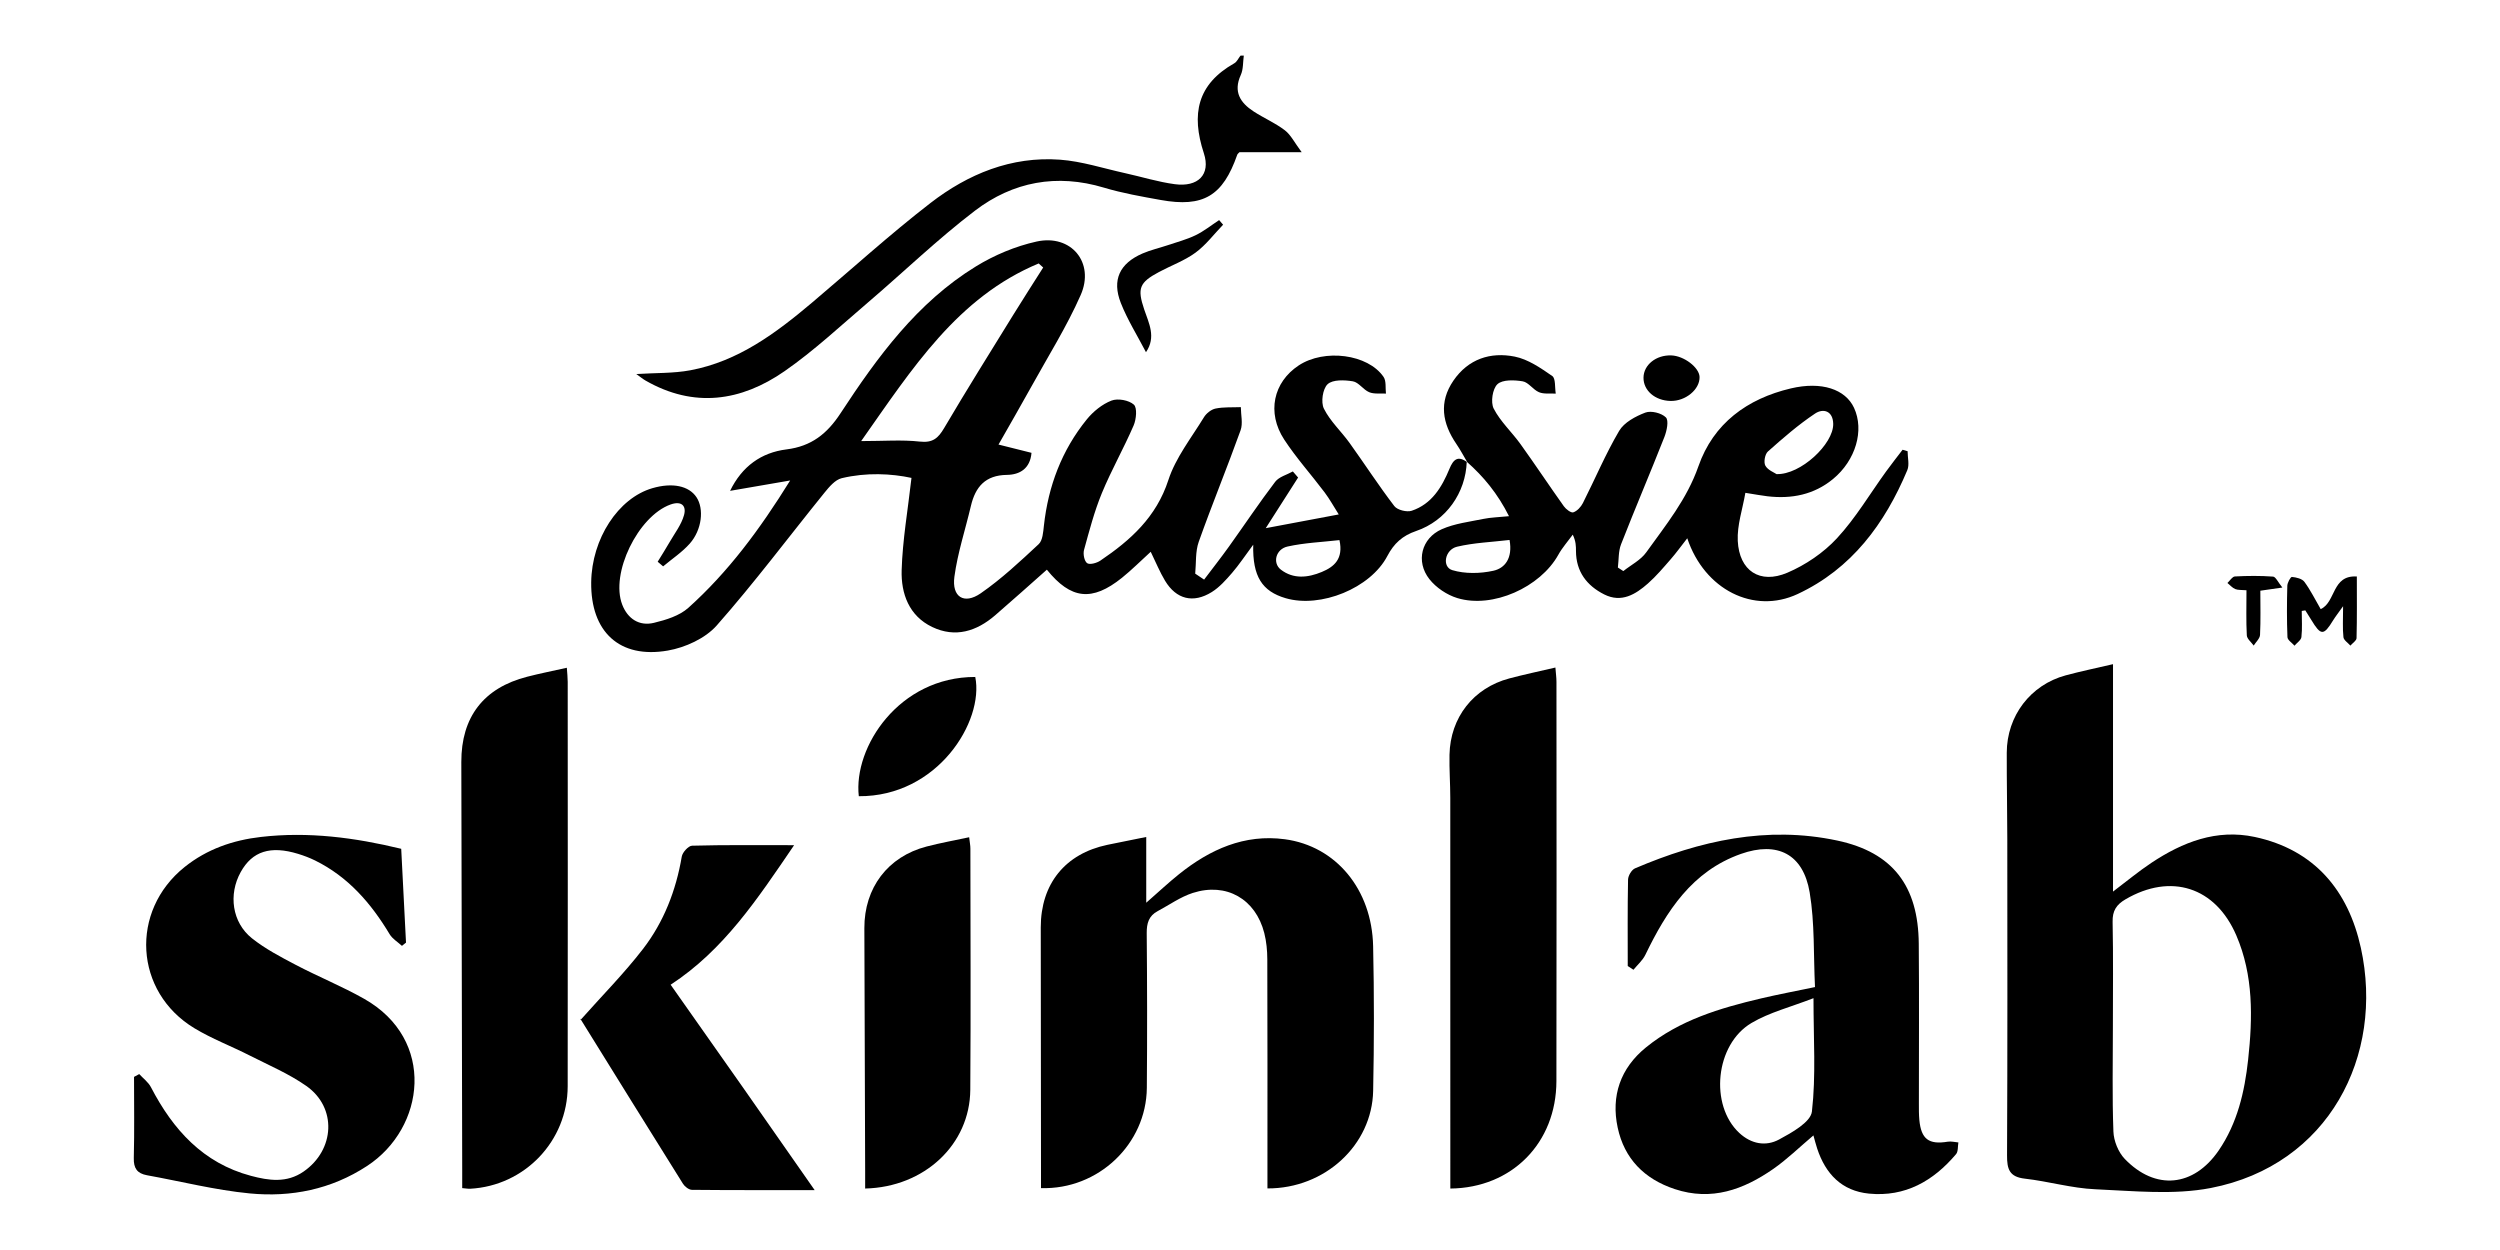
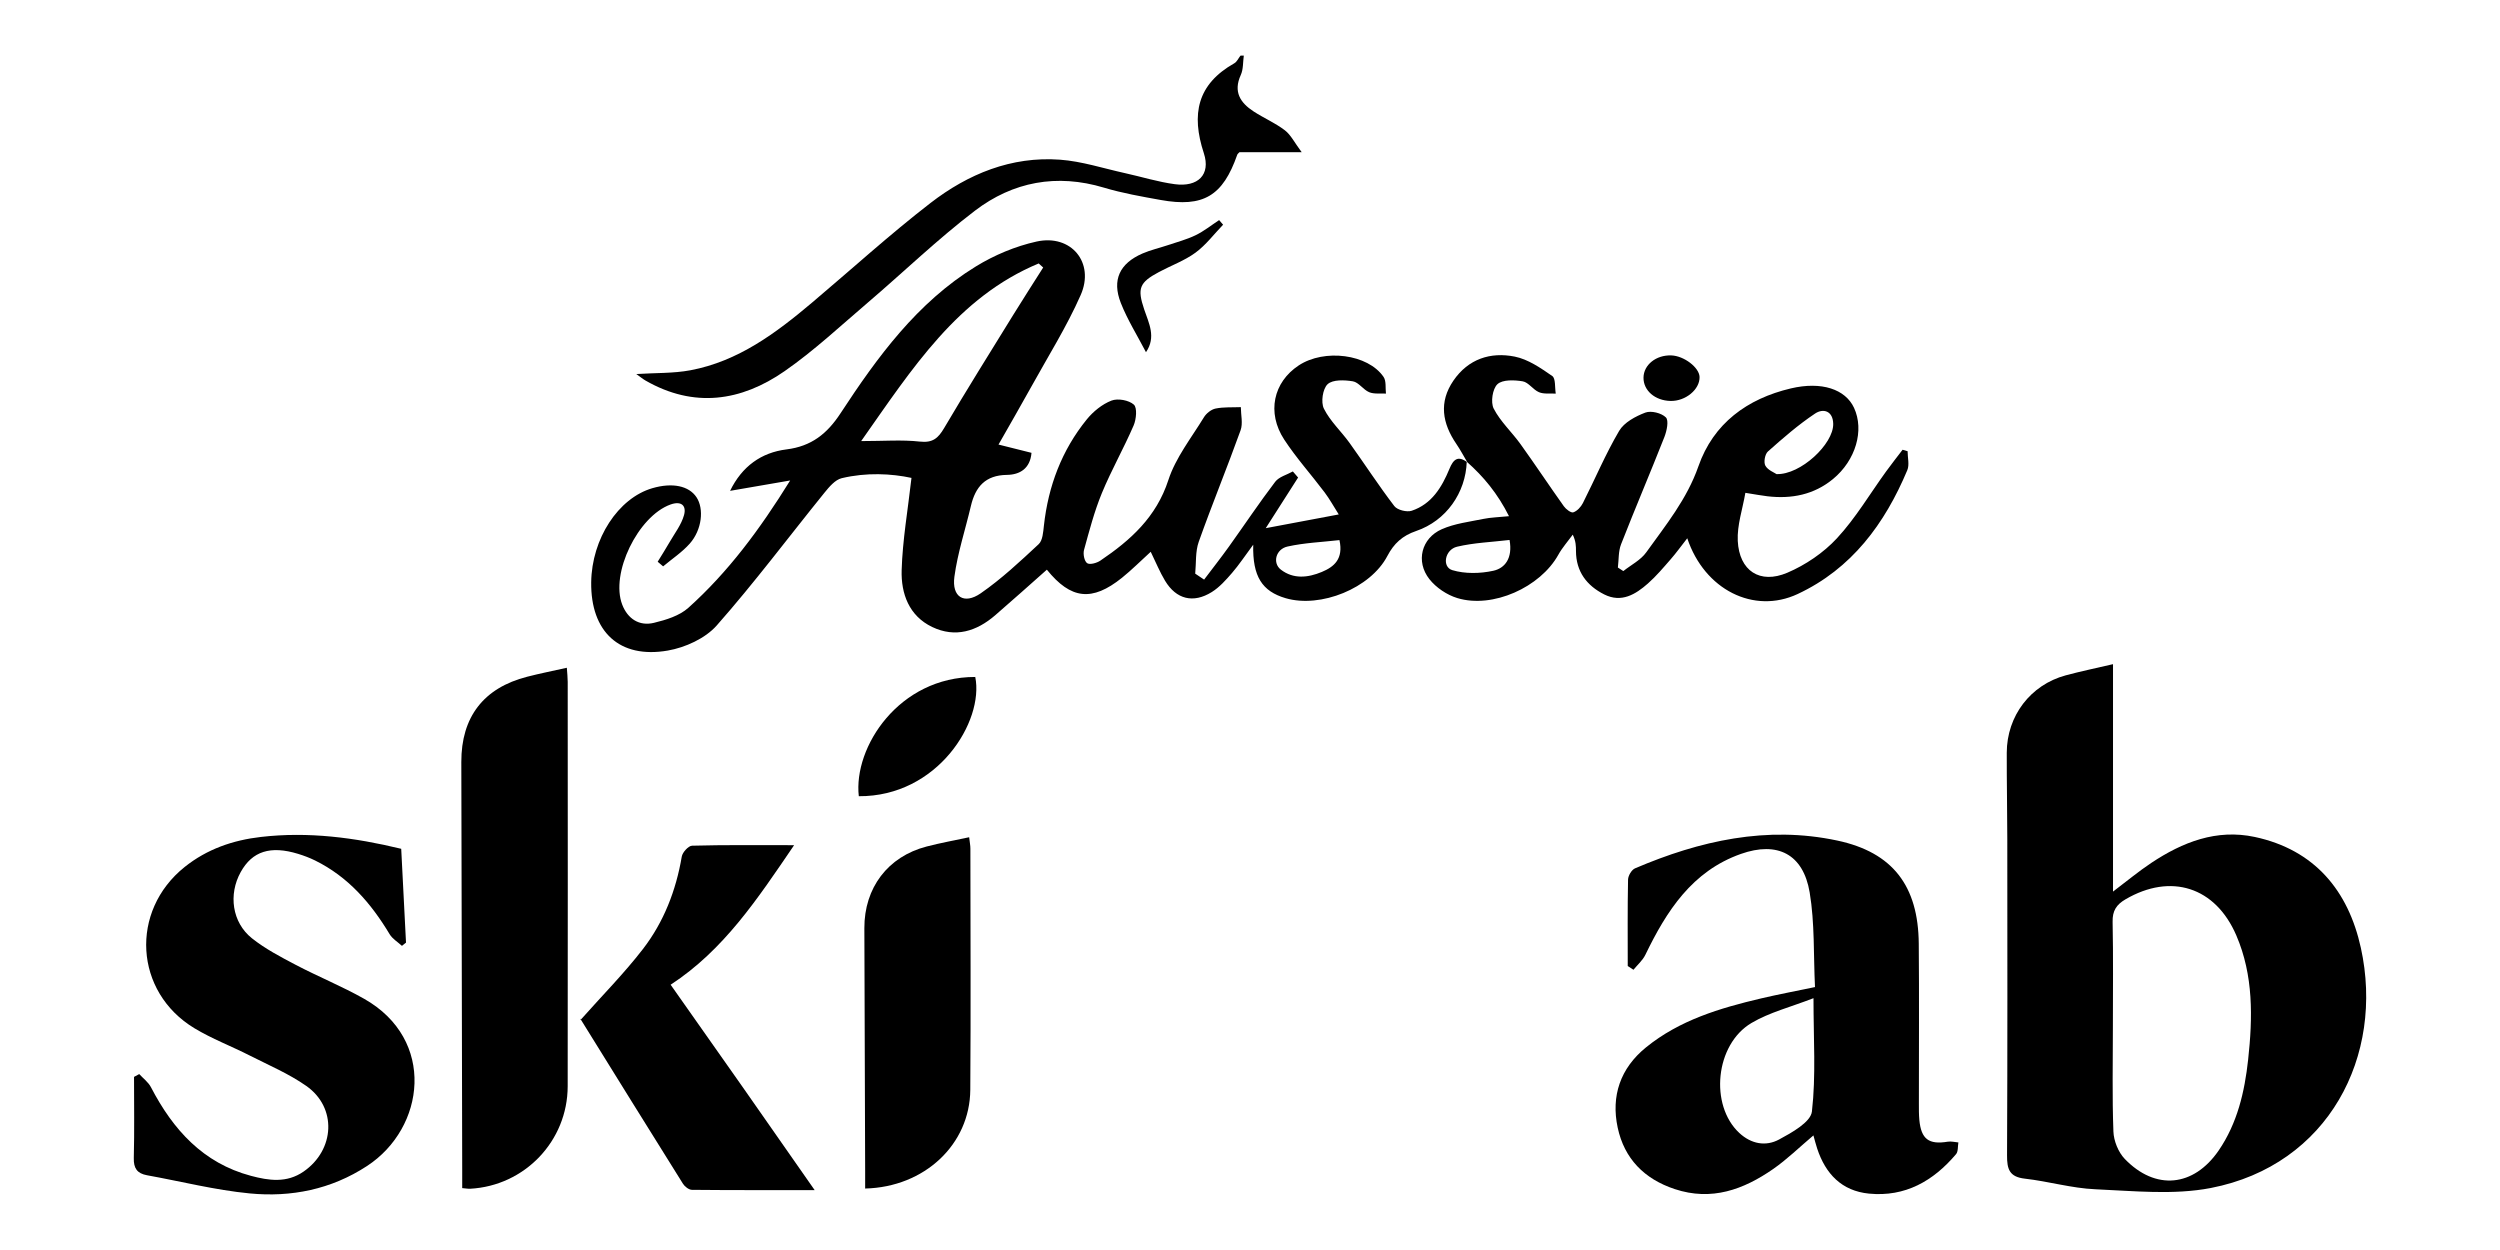
<svg xmlns="http://www.w3.org/2000/svg" version="1.1" id="Layer_1" x="0px" y="0px" width="200px" height="100px" viewBox="0 0 200 100" xml:space="preserve">
  <g>
    <path fill-rule="evenodd" clip-rule="evenodd" d="M99.504,4.449c-0.073,0.52-0.033,1.092-0.242,1.55 c-0.613,1.345-0.04,2.221,1.027,2.916c0.815,0.531,1.73,0.921,2.499,1.508c0.48,0.367,0.771,0.982,1.347,1.753 c-1.986,0-3.483,0-4.979,0c-0.07,0.079-0.151,0.133-0.177,0.205c-1.151,3.294-2.709,4.234-6.13,3.616 c-1.522-0.275-3.059-0.542-4.536-0.986c-3.774-1.134-7.277-0.475-10.318,1.845c-2.987,2.278-5.706,4.907-8.569,7.35 c-2.189,1.868-4.306,3.852-6.661,5.488c-3.481,2.418-7.249,2.971-11.12,0.752c-0.217-0.124-0.411-0.288-0.741-0.523 c1.554-0.099,2.964-0.047,4.319-0.3c3.835-0.717,6.857-2.979,9.753-5.424c3.15-2.659,6.204-5.441,9.462-7.958 c3.006-2.321,6.471-3.752,10.364-3.466c1.743,0.128,3.456,0.692,5.179,1.072c1.337,0.294,2.657,0.709,4.009,0.889 c1.832,0.243,2.885-0.75,2.317-2.48c-1.026-3.126-0.529-5.517,2.438-7.194c0.212-0.12,0.33-0.403,0.492-0.611 C99.327,4.449,99.416,4.449,99.504,4.449z" />
    <path fill-rule="evenodd" clip-rule="evenodd" d="M117.339,36.937c-0.081,2.477-1.641,4.723-4.047,5.543 c-1.099,0.375-1.779,0.998-2.304,2c-1.347,2.579-5.341,4.197-8.141,3.374c-1.871-0.55-2.651-1.727-2.589-4.278 c-0.672,0.905-1.141,1.618-1.693,2.256c-0.486,0.561-1.002,1.145-1.622,1.532c-1.486,0.927-2.843,0.58-3.737-0.901 c-0.426-0.705-0.737-1.479-1.148-2.32c-0.805,0.732-1.516,1.449-2.298,2.078c-2.395,1.924-4.091,1.733-6.011-0.647 c-1.377,1.217-2.742,2.447-4.133,3.647c-1.489,1.284-3.188,1.823-5.037,0.94c-1.865-0.89-2.502-2.682-2.447-4.546 c0.071-2.403,0.493-4.795,0.786-7.383c-1.608-0.347-3.605-0.449-5.582,0.023c-0.524,0.125-1.001,0.695-1.378,1.16 c-2.871,3.547-5.607,7.211-8.625,10.628c-0.912,1.031-2.513,1.76-3.908,2.002c-3.875,0.674-6.179-1.511-6.129-5.464 c0.044-3.477,2.158-6.728,4.893-7.526c1.596-0.466,2.92-0.194,3.53,0.724c0.616,0.926,0.441,2.604-0.537,3.708 c-0.613,0.692-1.415,1.22-2.132,1.822c-0.146-0.124-0.29-0.247-0.436-0.37c0.317-0.519,0.645-1.03,0.947-1.557 c0.412-0.716,0.948-1.403,1.162-2.177c0.207-0.751-0.213-1.159-1.09-0.842c-2.585,0.934-4.827,5.509-3.851,8.019 c0.433,1.113,1.351,1.73,2.533,1.444c0.965-0.233,2.042-0.563,2.755-1.203c3.179-2.854,5.706-6.256,8.143-10.185 c-1.789,0.309-3.241,0.56-4.807,0.829c0.955-1.962,2.496-3.064,4.517-3.316c1.987-0.248,3.244-1.247,4.319-2.889 c2.951-4.505,6.13-8.863,10.823-11.745c1.477-0.908,3.17-1.619,4.859-1.993c2.767-0.612,4.675,1.686,3.53,4.279 c-1.121,2.54-2.615,4.917-3.962,7.355c-0.83,1.502-1.691,2.986-2.612,4.606c0.988,0.248,1.792,0.451,2.639,0.662 c-0.104,1.263-0.941,1.752-1.965,1.765c-1.725,0.023-2.521,0.95-2.883,2.485c-0.443,1.889-1.062,3.75-1.32,5.663 c-0.219,1.618,0.772,2.245,2.101,1.328c1.662-1.149,3.157-2.552,4.642-3.935c0.324-0.301,0.36-0.973,0.418-1.486 c0.349-3.159,1.428-6.03,3.434-8.5c0.513-0.63,1.227-1.21,1.971-1.499c0.506-0.197,1.393-0.035,1.79,0.323 c0.281,0.252,0.196,1.172-0.018,1.668c-0.789,1.828-1.78,3.568-2.539,5.407c-0.603,1.464-1.007,3.014-1.428,4.545 c-0.089,0.325,0.019,0.896,0.247,1.061c0.206,0.148,0.77-0.006,1.058-0.201c2.412-1.632,4.476-3.476,5.441-6.445 c0.583-1.793,1.839-3.374,2.843-5.02c0.191-0.316,0.585-0.631,0.936-0.702c0.653-0.133,1.344-0.085,2.02-0.113 c0.002,0.621,0.178,1.304-0.021,1.853c-1.075,2.99-2.285,5.932-3.349,8.926c-0.277,0.781-0.197,1.69-0.281,2.541 c0.237,0.16,0.475,0.318,0.712,0.478c0.662-0.877,1.342-1.741,1.982-2.634c1.239-1.729,2.419-3.5,3.706-5.192 c0.306-0.401,0.933-0.558,1.412-0.827c0.14,0.162,0.28,0.324,0.42,0.487c-0.886,1.388-1.771,2.775-2.588,4.051 c1.8-0.338,3.696-0.695,5.84-1.098c-0.403-0.637-0.729-1.23-1.131-1.765c-1.065-1.417-2.263-2.745-3.231-4.223 c-1.414-2.158-0.872-4.595,1.162-5.935c2.05-1.349,5.532-0.909,6.784,0.919c0.229,0.333,0.137,0.885,0.192,1.336 c-0.45-0.028-0.944,0.052-1.339-0.111c-0.478-0.198-0.838-0.792-1.308-0.871c-0.665-0.112-1.607-0.15-2.018,0.229 c-0.395,0.366-0.553,1.445-0.3,1.955c0.501,1.009,1.388,1.817,2.058,2.75c1.203,1.676,2.326,3.412,3.579,5.049 c0.237,0.312,0.996,0.501,1.389,0.371c1.599-0.533,2.414-1.885,3.016-3.347c0.321-0.78,0.687-1.088,1.437-0.525L117.339,36.937z M83.455,21.401c-0.12-0.108-0.24-0.217-0.36-0.325c-6.494,2.706-10.101,8.385-14.201,14.211c1.805,0,3.262-0.12,4.689,0.04 c1.031,0.115,1.466-0.264,1.948-1.082c1.796-3.049,3.674-6.05,5.533-9.062C81.847,23.914,82.657,22.661,83.455,21.401z M107.157,43.208c-1.388,0.159-2.798,0.213-4.154,0.514c-0.944,0.209-1.222,1.319-0.535,1.848c1.008,0.778,2.171,0.646,3.272,0.188 C106.734,45.347,107.486,44.71,107.157,43.208z" />
    <path fill-rule="evenodd" clip-rule="evenodd" d="M169.041,53.133c0,6.15,0,12.081,0,18.195c1.112-0.84,2.049-1.622,3.06-2.294 c2.506-1.667,5.224-2.732,8.278-2.078c4.795,1.027,7.486,4.306,8.489,8.869c1.895,8.629-2.569,17.384-12.003,19.215 c-2.979,0.576-6.164,0.234-9.245,0.101c-1.887-0.082-3.75-0.636-5.638-0.849c-1.236-0.141-1.424-0.765-1.418-1.858 c0.04-8.434,0.025-16.864,0.02-25.296c-0.002-2.308-0.05-4.615-0.043-6.922c0.008-2.945,1.9-5.428,4.717-6.188 C166.448,53.707,167.657,53.457,169.041,53.133z M169.031,82.133c0,2.798-0.063,5.597,0.042,8.388 c0.027,0.749,0.389,1.65,0.904,2.188c2.457,2.557,5.517,2.247,7.519-0.673c1.495-2.184,2.073-4.689,2.354-7.256 c0.368-3.369,0.433-6.746-0.944-9.946c-1.671-3.887-5.238-5.011-8.867-2.888c-0.728,0.425-1.05,0.918-1.03,1.799 C169.067,76.541,169.031,79.337,169.031,82.133z" />
-     <path fill-rule="evenodd" clip-rule="evenodd" d="M83.28,95.049c0-0.426,0.001-0.857,0-1.288 c-0.007-6.524-0.017-13.047-0.019-19.569c-0.001-3.483,1.953-5.897,5.333-6.606c0.991-0.207,1.986-0.402,3.105-0.629 c0,1.729,0,3.346,0,5.262c1.01-0.884,1.792-1.618,2.625-2.286c2.471-1.979,5.23-3.227,8.463-2.793 c4.101,0.552,6.962,4.017,7.063,8.55c0.085,3.858,0.081,7.722,0.002,11.582c-0.089,4.334-3.861,7.821-8.457,7.802 c0-0.473,0-0.947,0-1.421c0-5.637,0.008-11.271-0.011-16.906c-0.002-0.702-0.07-1.423-0.242-2.101 c-0.692-2.725-3.032-4.073-5.719-3.211c-0.99,0.319-1.878,0.959-2.811,1.456c-0.711,0.379-0.882,0.971-0.875,1.762 c0.037,4.125,0.044,8.253,0.009,12.38C91.708,91.516,87.87,95.189,83.28,95.049z" />
    <path fill-rule="evenodd" clip-rule="evenodd" d="M130.219,77.281c0-2.305-0.021-4.608,0.025-6.911 c0.006-0.313,0.285-0.784,0.557-0.902c5.188-2.216,10.554-3.423,16.181-2.224c4.442,0.946,6.478,3.631,6.519,8.243 c0.038,4.259,0.008,8.52,0.01,12.778c0,0.444-0.005,0.89,0.036,1.331c0.147,1.539,0.76,1.989,2.274,1.739 c0.272-0.045,0.566,0.036,0.85,0.06c-0.057,0.318-0.007,0.726-0.188,0.938c-1.816,2.145-4.068,3.438-6.962,3.156 c-2.187-0.214-3.479-1.583-4.147-3.605c-0.108-0.326-0.189-0.659-0.301-1.052c-1.124,0.949-2.104,1.913-3.216,2.686 c-2.375,1.649-4.928,2.587-7.878,1.609c-2.441-0.81-4.035-2.438-4.564-4.917c-0.542-2.534,0.212-4.752,2.263-6.418 c2.688-2.185,5.913-3.143,9.203-3.918c1.367-0.322,2.751-0.581,4.318-0.909c-0.125-2.561-0.014-5.111-0.426-7.574 c-0.514-3.065-2.576-4.113-5.507-3.076c-3.9,1.381-5.943,4.564-7.638,8.069c-0.216,0.449-0.63,0.801-0.952,1.197 C130.523,77.48,130.371,77.381,130.219,77.281z M145.079,79.854c-1.813,0.707-3.513,1.13-4.958,1.983 c-2.913,1.72-3.363,6.585-0.977,8.799c0.957,0.888,2.119,1.096,3.18,0.525c1.021-0.549,2.532-1.39,2.629-2.238 C145.283,86.052,145.079,83.119,145.079,79.854z" />
    <path fill-rule="evenodd" clip-rule="evenodd" d="M11.138,85.926c0.318,0.348,0.729,0.647,0.939,1.053 c1.764,3.393,4.166,6.068,8.003,7.089c1.414,0.376,2.85,0.597,4.21-0.345c2.498-1.731,2.687-5.112,0.212-6.849 c-1.399-0.981-3.012-1.663-4.546-2.443c-1.458-0.741-3.003-1.327-4.398-2.169c-4.821-2.906-5.188-9.384-0.781-12.907 c1.785-1.427,3.861-2.143,6.102-2.4c3.781-0.436,7.483,0.044,11.218,0.949c0.131,2.564,0.257,5.034,0.383,7.504 c-0.107,0.087-0.216,0.173-0.324,0.261c-0.333-0.308-0.763-0.559-0.986-0.933c-1.488-2.48-3.323-4.597-5.965-5.898 c-0.434-0.214-0.894-0.387-1.357-0.529c-2.215-0.678-3.667-0.211-4.592,1.456c-0.994,1.79-0.697,4.027,0.902,5.301 c1.062,0.845,2.295,1.489,3.505,2.125c1.8,0.945,3.699,1.713,5.467,2.713c5.772,3.266,4.894,10.331,0.234,13.375 c-2.878,1.882-6.075,2.515-9.395,2.194c-2.758-0.267-5.475-0.959-8.211-1.453c-0.785-0.143-1.076-0.556-1.055-1.379 c0.055-2.162,0.019-4.326,0.019-6.49C10.861,86.075,10.999,86,11.138,85.926z" />
    <path fill-rule="evenodd" clip-rule="evenodd" d="M36.977,95.049c0-0.523,0.001-1.002,0-1.478 c-0.023-10.869-0.047-21.74-0.071-32.609c-0.009-3.599,1.78-5.931,5.272-6.824c1.023-0.263,2.061-0.468,3.169-0.717 c0.029,0.441,0.07,0.785,0.07,1.13c0.003,10.782,0.013,21.565-0.002,32.346c-0.006,4.388-3.443,7.97-7.805,8.203 C37.446,95.108,37.279,95.074,36.977,95.049z" />
-     <path fill-rule="evenodd" clip-rule="evenodd" d="M116.026,95.084c0-0.479,0-0.958,0-1.437c0-9.937,0.002-19.873-0.003-29.81 c0-1.151-0.087-2.305-0.063-3.454c0.063-2.991,1.914-5.347,4.789-6.11c1.188-0.315,2.394-0.568,3.683-0.871 c0.036,0.468,0.085,0.808,0.085,1.148c0.004,10.647,0.018,21.292-0.004,31.939C124.504,91.429,120.963,95.034,116.026,95.084z" />
    <path fill-rule="evenodd" clip-rule="evenodd" d="M117.389,36.987c-0.291-0.491-0.559-0.999-0.88-1.47 c-1.124-1.648-1.419-3.343-0.232-5.072c1.188-1.73,2.961-2.304,4.9-1.917c1.069,0.213,2.077,0.912,3.002,1.552 c0.283,0.196,0.198,0.925,0.282,1.409c-0.45-0.028-0.945,0.052-1.339-0.112c-0.478-0.198-0.838-0.792-1.307-0.871 c-0.667-0.112-1.608-0.15-2.019,0.228c-0.395,0.365-0.558,1.452-0.3,1.954c0.536,1.041,1.454,1.878,2.148,2.846 c1.178,1.64,2.293,3.324,3.465,4.968c0.169,0.238,0.573,0.546,0.756,0.485c0.307-0.103,0.609-0.432,0.766-0.741 c0.973-1.923,1.811-3.923,2.901-5.775c0.398-0.679,1.313-1.167,2.096-1.464c0.459-0.174,1.295,0.035,1.643,0.386 c0.245,0.248,0.073,1.072-0.116,1.558c-1.131,2.875-2.346,5.715-3.47,8.592c-0.222,0.567-0.177,1.237-0.255,1.86 c0.145,0.094,0.289,0.189,0.435,0.283c0.62-0.493,1.391-0.878,1.834-1.498c1.563-2.182,3.255-4.252,4.174-6.884 c1.198-3.435,3.906-5.407,7.395-6.232c2.465-0.582,4.365,0.071,5.053,1.551c0.836,1.8,0.139,4.201-1.682,5.7 c-1.528,1.257-3.313,1.603-5.236,1.38c-0.48-0.056-0.958-0.148-1.774-0.277c-0.223,1.306-0.669,2.589-0.608,3.848 c0.118,2.386,1.764,3.48,3.96,2.546c1.462-0.622,2.899-1.597,3.976-2.76c1.493-1.611,2.631-3.549,3.929-5.341 c0.428-0.59,0.881-1.162,1.321-1.741c0.134,0.04,0.269,0.079,0.401,0.118c0,0.51,0.158,1.085-0.024,1.518 c-1.802,4.289-4.452,7.888-8.777,9.909c-3.501,1.636-7.451-0.344-8.826-4.463c-0.49,0.625-0.882,1.172-1.323,1.677 c-0.582,0.667-1.158,1.353-1.819,1.937c-0.995,0.88-2.126,1.57-3.496,0.882c-1.398-0.702-2.261-1.828-2.265-3.475 c-0.001-0.383,0-0.767-0.257-1.309c-0.388,0.533-0.837,1.034-1.154,1.607c-1.443,2.604-5.259,4.329-8.084,3.466 c-0.83-0.253-1.697-0.834-2.232-1.514c-1.111-1.41-0.641-3.275,0.994-3.996c1.03-0.454,2.204-0.592,3.323-0.822 c0.59-0.121,1.202-0.133,2.052-0.218c-0.91-1.814-2.034-3.167-3.378-4.357C117.339,36.937,117.389,36.987,117.389,36.987z M142.123,37.929c1.928,0.063,4.558-2.407,4.534-4.014c-0.015-1.042-0.791-1.272-1.453-0.829c-1.339,0.894-2.566,1.962-3.771,3.034 c-0.239,0.211-0.355,0.864-0.205,1.132C141.43,37.616,141.945,37.805,142.123,37.929z M120.765,43.197 c-1.431,0.17-2.845,0.22-4.195,0.538c-0.992,0.233-1.229,1.624-0.385,1.877c1.018,0.305,2.23,0.28,3.281,0.049 C120.383,45.46,121.03,44.674,120.765,43.197z" />
    <path fill-rule="evenodd" clip-rule="evenodd" d="M63.529,67.614c-2.944,4.323-5.623,8.384-9.878,11.164 c1.918,2.725,3.83,5.434,5.733,8.145c1.873,2.672,3.737,5.35,5.788,8.285c-3.476,0-6.646,0.011-9.817-0.021 c-0.245-0.003-0.574-0.257-0.717-0.485c-2.75-4.391-5.477-8.794-8.207-13.194c-0.021-0.034-0.008-0.088,0.004,0.095 c1.747-1.967,3.494-3.729,4.999-5.68c1.668-2.162,2.647-4.683,3.107-7.398c0.058-0.341,0.533-0.862,0.826-0.869 C57.97,67.585,60.573,67.614,63.529,67.614z" />
    <path fill-rule="evenodd" clip-rule="evenodd" d="M77.533,66.979c0.043,0.394,0.098,0.651,0.098,0.91 c0.004,6.434,0.039,12.867-0.008,19.302c-0.032,4.352-3.65,7.777-8.411,7.892c0-0.467,0.001-0.931,0-1.395 c-0.021-6.478-0.042-12.955-0.063-19.432c-0.011-3.228,1.875-5.728,4.981-6.535C75.233,67.434,76.36,67.231,77.533,66.979z" />
    <path fill-rule="evenodd" clip-rule="evenodd" d="M68.704,63.697c-0.447-3.928,3.22-9.55,9.317-9.54 C78.734,57.706,75.009,63.737,68.704,63.697z" />
    <path fill-rule="evenodd" clip-rule="evenodd" d="M97.848,17.977c-0.729,0.756-1.376,1.626-2.212,2.238 c-0.88,0.644-1.948,1.026-2.921,1.547c-1.569,0.841-1.747,1.304-1.181,2.988c0.373,1.112,0.973,2.211,0.144,3.426 c-0.697-1.341-1.479-2.586-2.01-3.931c-0.731-1.849-0.097-3.174,1.735-3.967c0.644-0.279,1.34-0.435,2.008-0.66 c0.752-0.253,1.531-0.458,2.24-0.802c0.665-0.323,1.256-0.799,1.878-1.208C97.635,17.731,97.743,17.854,97.848,17.977z" />
-     <path fill-rule="evenodd" clip-rule="evenodd" d="M184.14,48.876c0,0.696,0.051,1.398-0.026,2.086 c-0.027,0.249-0.361,0.463-0.555,0.694c-0.196-0.229-0.553-0.449-0.563-0.684c-0.054-1.368-0.048-2.741-0.011-4.111 c0.007-0.251,0.262-0.715,0.369-0.706c0.35,0.032,0.813,0.141,0.998,0.393c0.493,0.669,0.865,1.429,1.303,2.182 c1.226-0.56,0.88-2.74,2.892-2.61c0,1.683,0.018,3.307-0.023,4.93c-0.005,0.204-0.321,0.399-0.493,0.599 c-0.195-0.225-0.53-0.433-0.556-0.674c-0.077-0.698-0.028-1.409-0.028-2.478c-0.39,0.55-0.611,0.827-0.795,1.125 c-0.76,1.244-0.981,1.242-1.747-0.027c-0.155-0.258-0.321-0.51-0.48-0.766C184.328,48.845,184.234,48.86,184.14,48.876z" />
    <path fill-rule="evenodd" clip-rule="evenodd" d="M133.64,32.076c-1.24-0.028-2.173-0.835-2.16-1.868 c0.013-1.023,1.013-1.82,2.227-1.775c1.018,0.038,2.234,0.967,2.258,1.723C135.992,31.154,134.844,32.104,133.64,32.076z" />
-     <path fill-rule="evenodd" clip-rule="evenodd" d="M179.718,47.22c-0.397-0.035-0.676-0.002-0.9-0.096 c-0.235-0.098-0.42-0.319-0.625-0.486c0.198-0.182,0.391-0.511,0.6-0.522c1.016-0.053,2.038-0.063,3.051,0.012 c0.216,0.016,0.4,0.454,0.745,0.875c-0.719,0.104-1.139,0.164-1.762,0.253c0,1.181,0.034,2.36-0.024,3.535 c-0.015,0.293-0.33,0.571-0.508,0.855c-0.191-0.271-0.534-0.535-0.55-0.817C179.682,49.685,179.718,48.533,179.718,47.22z" />
  </g>
</svg>